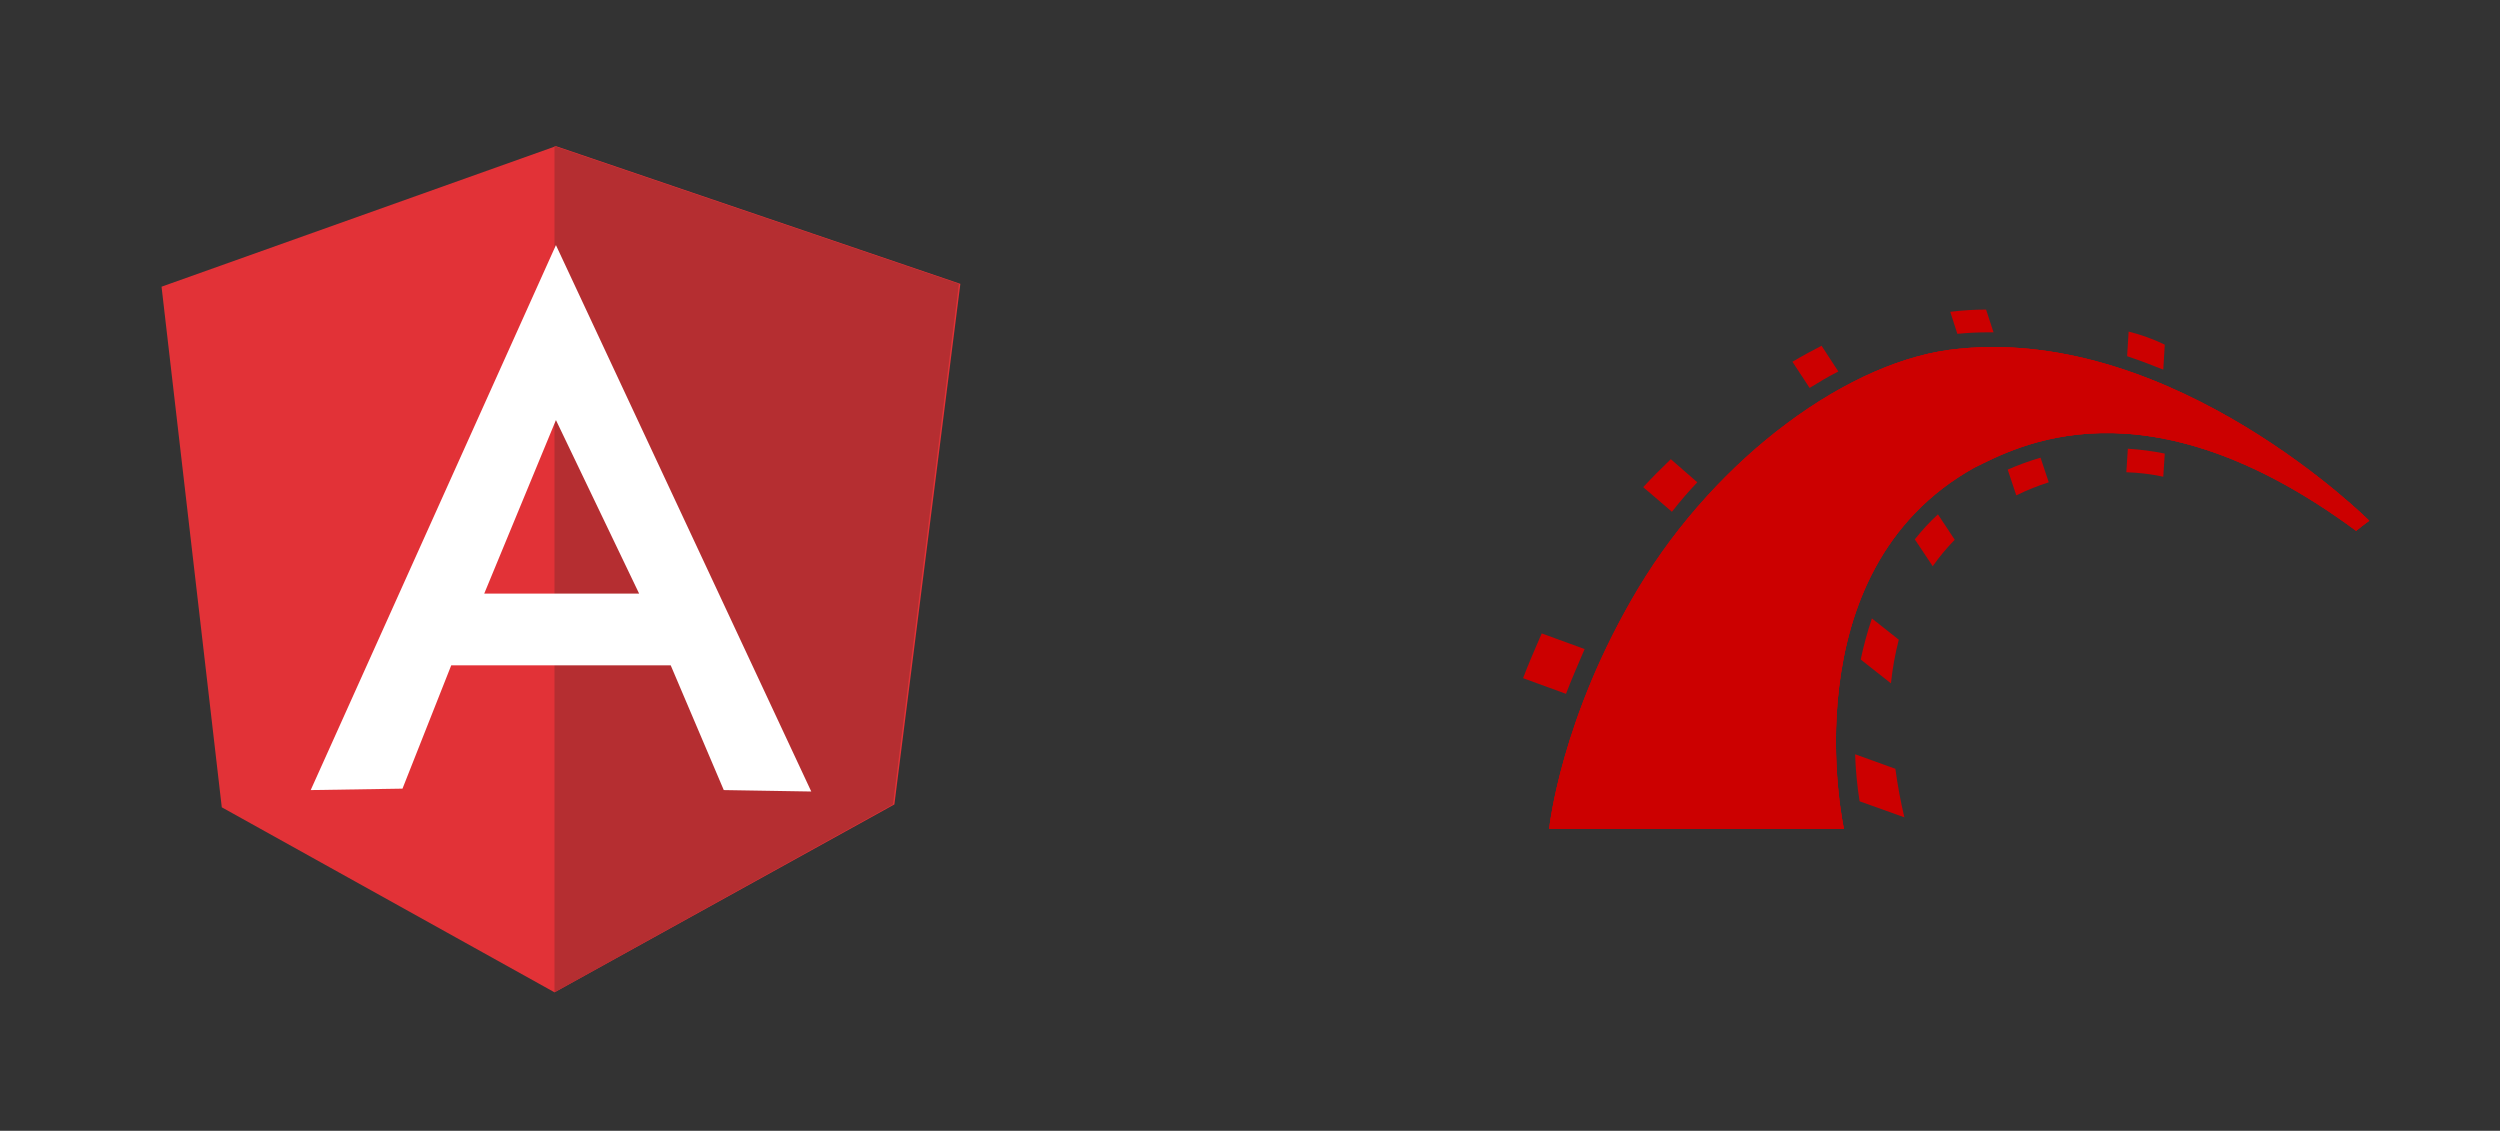
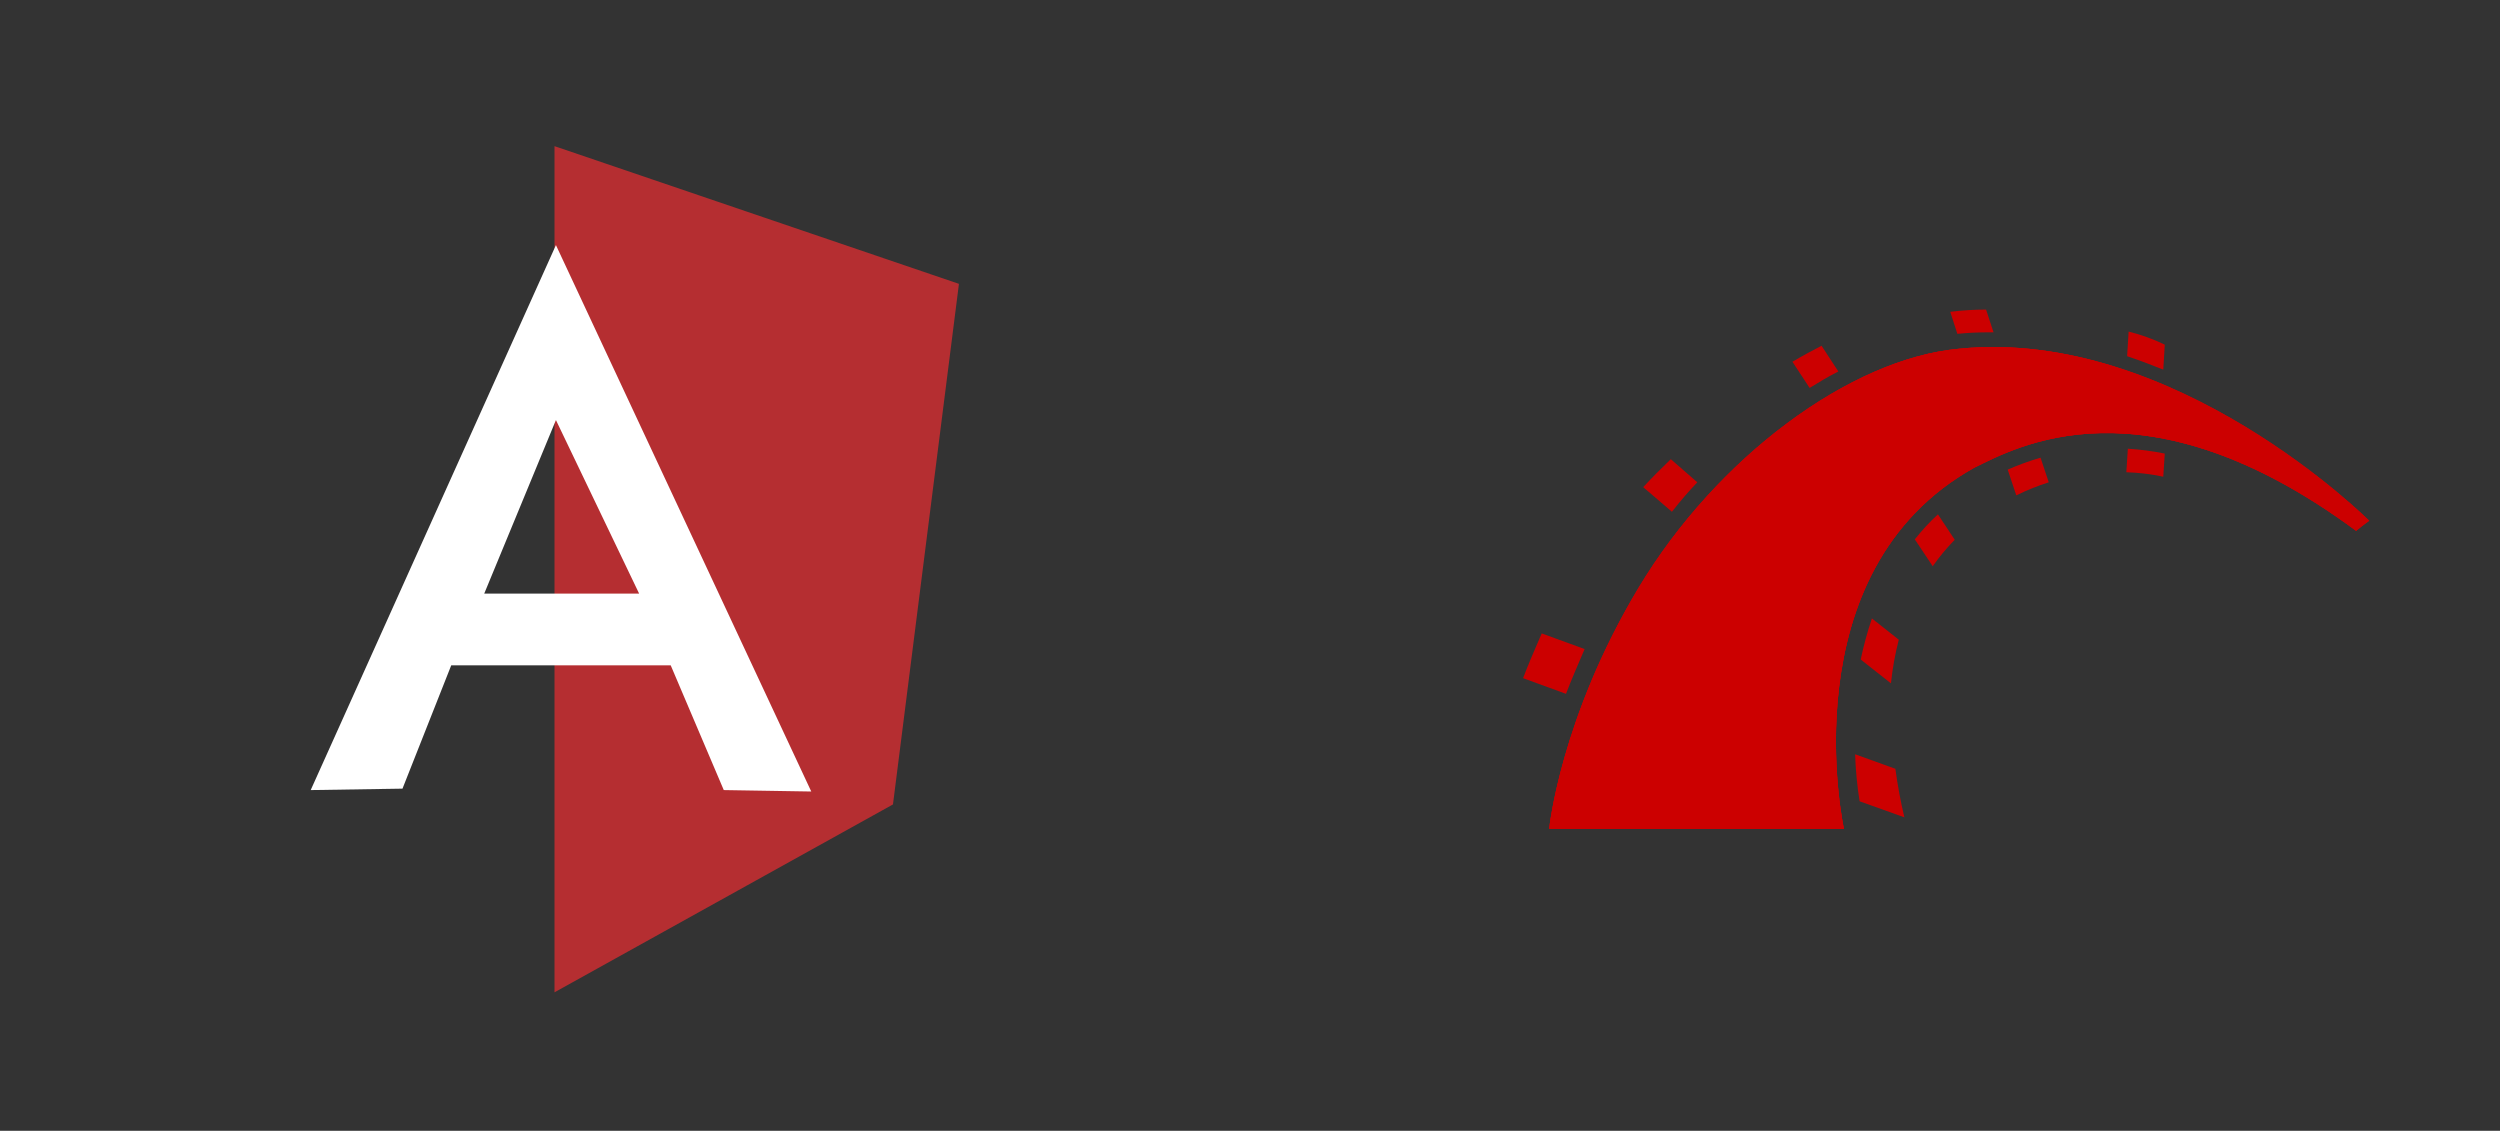
<svg xmlns="http://www.w3.org/2000/svg" width="325" height="147" viewBox="0 0 325 147" fill="none">
  <rect x="0" y="0" width="325" height="147" fill="#333333" stroke="none" />
  <g clip-path="url(#clip0_2116_78)">
-     <path d="M21 37.271L72.271 19L124.847 36.9L116.271 104.576L72.085 129L28.831 104.949L21 37.271Z" fill="#E23237" />
    <path d="M124.662 36.9L72.086 19V129L116.086 104.576L124.662 36.9Z" fill="#B52E31" />
    <path d="M72.272 31.863L40.391 102.71L52.323 102.524L58.662 86.49H87.191L94.091 102.71L105.464 102.896L72.272 31.863ZM72.272 54.609L83.086 77.168H62.95L72.272 54.609Z" fill="white" />
  </g>
  <g clip-path="url(#clip1_2116_78)">
-     <path d="M201.395 107.757H239.71C239.71 107.757 232.387 74.34 256.637 60.809C261.924 58.237 278.753 48.635 306.301 69.008C307.174 68.281 308.001 67.698 308.001 67.698C308.001 67.698 282.778 42.523 254.695 45.337C240.583 46.597 223.22 59.45 213.035 76.425C202.85 93.4 201.395 107.757 201.395 107.757Z" fill="#CC0000" />
+     <path d="M201.395 107.757H239.71C239.71 107.757 232.387 74.34 256.637 60.809C261.924 58.237 278.753 48.635 306.301 69.008C308.001 67.698 282.778 42.523 254.695 45.337C240.583 46.597 223.22 59.45 213.035 76.425C202.85 93.4 201.395 107.757 201.395 107.757Z" fill="#CC0000" />
    <path d="M201.395 107.757H239.71C239.71 107.757 232.387 74.34 256.637 60.809C261.924 58.237 278.753 48.635 306.301 69.008C307.174 68.281 308.001 67.698 308.001 67.698C308.001 67.698 282.778 42.523 254.695 45.337C240.583 46.597 223.22 59.45 213.035 76.425C202.85 93.4 201.395 107.757 201.395 107.757Z" fill="#CC0000" />
    <path d="M201.395 107.757H239.71C239.71 107.757 232.387 74.34 256.637 60.806C261.924 58.235 278.753 48.632 306.301 69.006C307.174 68.279 308.001 67.696 308.001 67.696C308.001 67.696 282.778 42.524 254.695 45.337C240.535 46.598 223.172 59.451 212.987 76.426C202.802 93.401 201.395 107.757 201.395 107.757ZM281.226 48.057L281.42 44.807C279.917 44.077 278.342 43.507 276.72 43.107L276.526 46.307C278.122 46.841 279.674 47.423 281.226 48.053V48.057Z" fill="#CC0000" />
    <path d="M276.619 58.335L276.425 61.391C278.039 61.441 279.646 61.636 281.225 61.973L281.419 58.966C279.836 58.643 278.232 58.432 276.619 58.335ZM258.674 43.203H259.159L258.189 40.244C256.633 40.247 255.078 40.345 253.533 40.535L254.455 43.397C255.857 43.26 257.265 43.195 258.674 43.203ZM261 61.051L262.116 64.398C263.479 63.728 264.889 63.16 266.336 62.698L265.269 59.498C263.814 59.923 262.388 60.442 261 61.051ZM238.983 48.295L236.8 44.944C235.587 45.575 234.326 46.254 233.017 47.03L235.248 50.43C236.509 49.653 237.722 48.926 238.983 48.295ZM248.926 70.12L251.254 73.612C252.111 72.387 253.068 71.235 254.116 70.168L251.933 66.868C250.843 67.867 249.837 68.954 248.926 70.118V70.12ZM241.893 85.737L245.822 88.837C246.02 86.923 246.361 85.026 246.841 83.162L243.349 80.397C242.758 82.145 242.272 83.926 241.894 85.732L241.893 85.737ZM220.65 62.7L217.206 59.693C215.945 60.906 214.732 62.118 213.617 63.331L217.352 66.531C218.385 65.198 219.487 63.919 220.652 62.699L220.65 62.7ZM206 84.379L200.425 82.344C199.5 84.428 198.485 86.853 198 88.162L203.578 90.199C204.208 88.55 205.227 86.174 206 84.379ZM241.165 98.056C241.232 100.103 241.426 102.144 241.747 104.167L247.567 106.253C247.073 104.171 246.683 102.065 246.4 99.944L241.165 98.056Z" fill="#CC0000" />
  </g>
  <defs>
    <clipPath id="clip0_2116_78">
      <rect width="120" height="120" fill="white" transform="translate(13 14)" />
    </clipPath>
    <clipPath id="clip1_2116_78">
      <rect width="120" height="120" fill="white" transform="translate(193 14)" />
    </clipPath>
  </defs>
</svg>